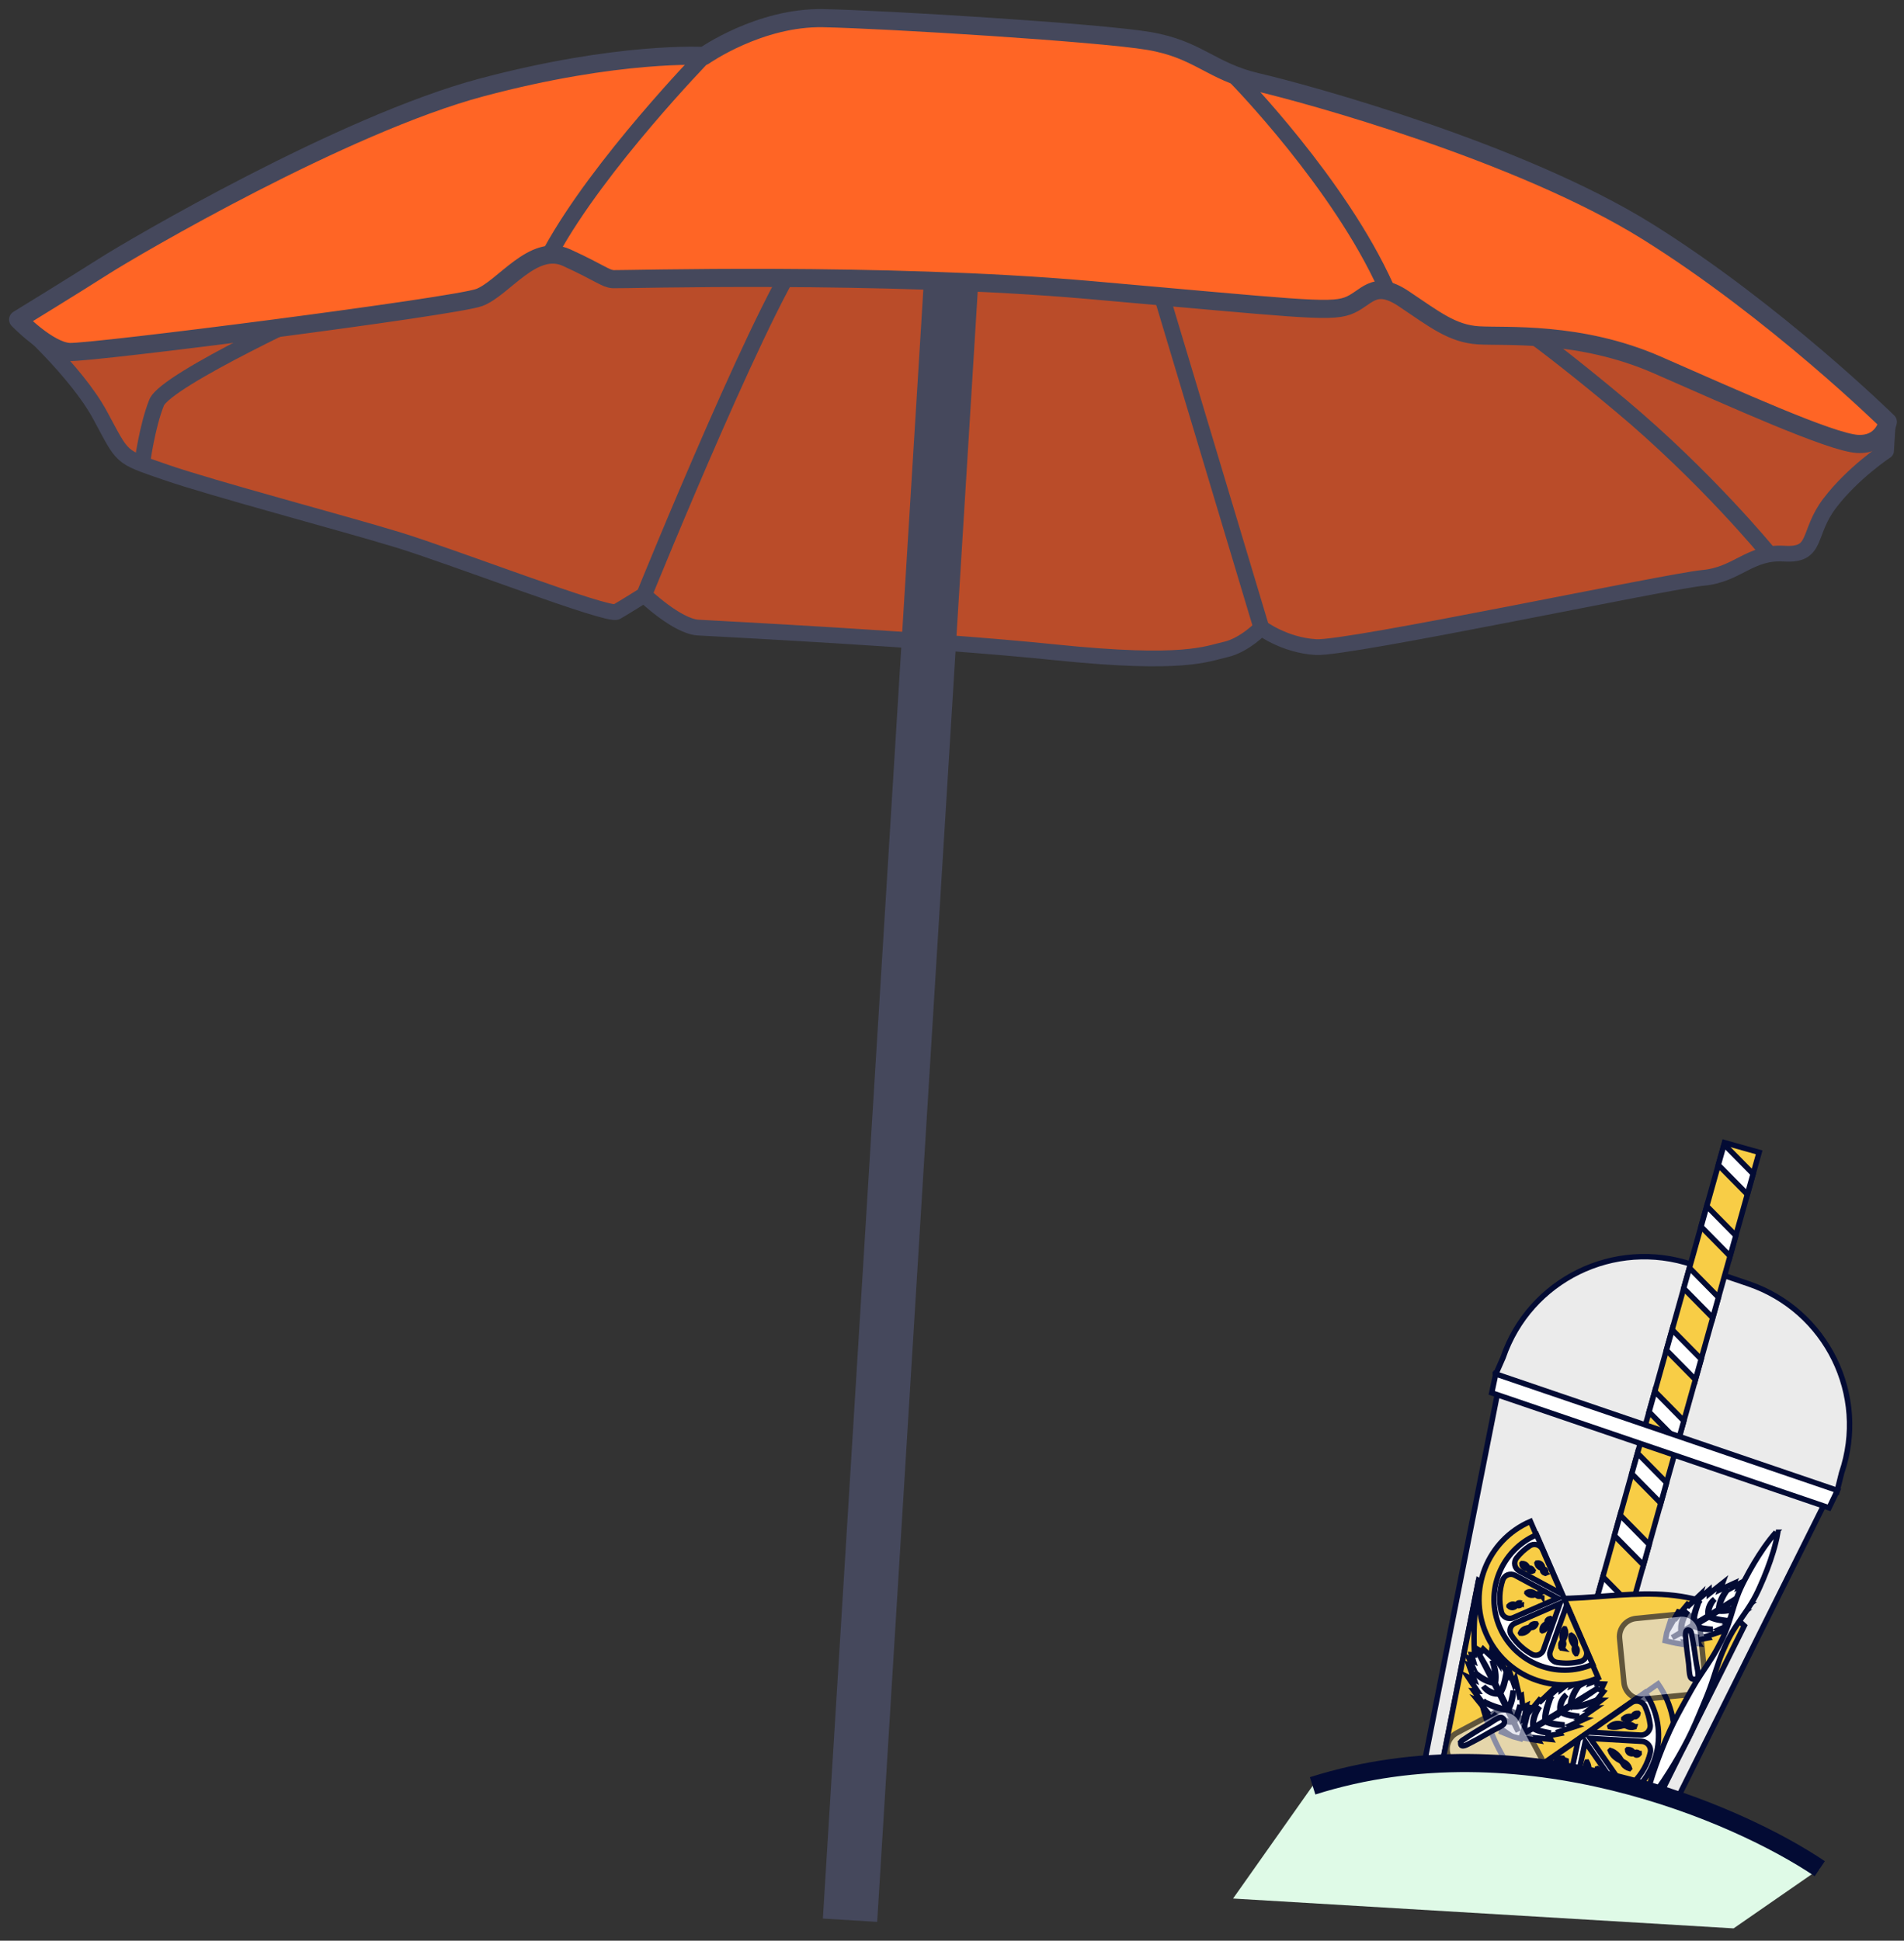
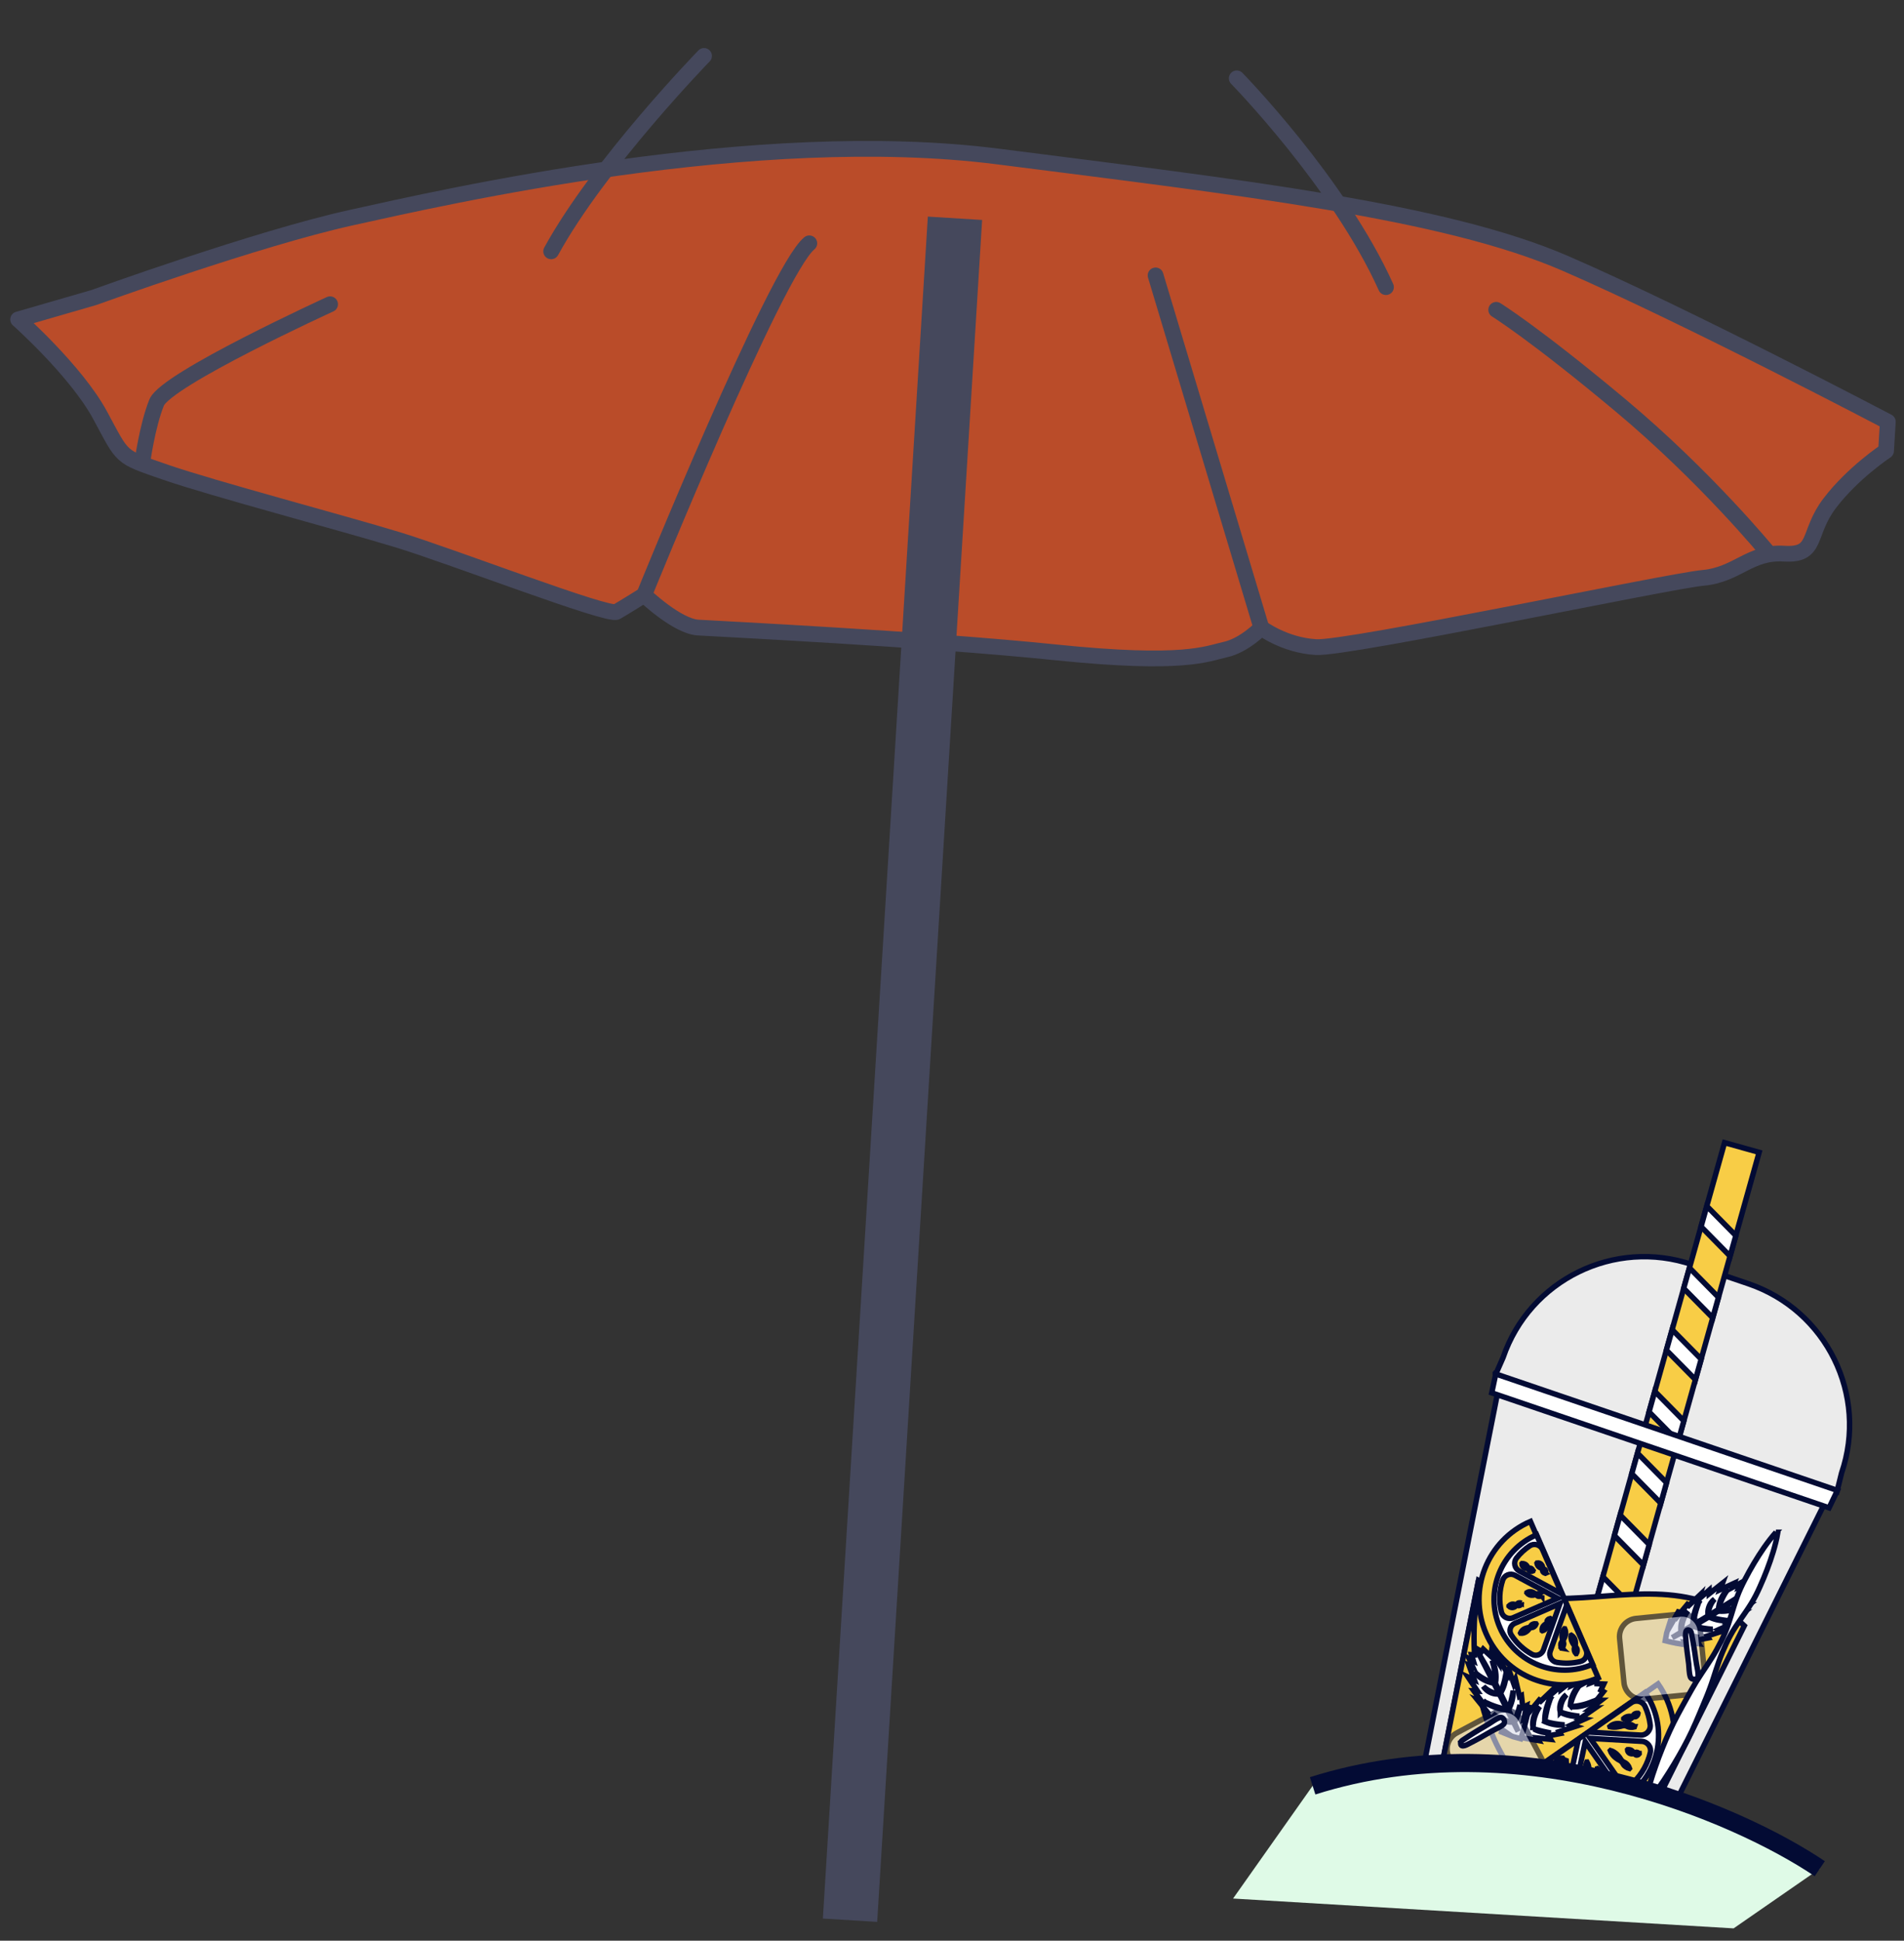
<svg xmlns="http://www.w3.org/2000/svg" width="105" height="107" viewBox="0 0 105 107" fill="none">
  <rect x="0" y="0" width="105" height="107" fill="#333333" stroke="none" />
  <path d="M1 17.613C1 17.613 4.195 20.452 5.512 22.879C6.829 25.306 6.543 25.142 9.128 26.036C11.71 26.929 18.919 28.841 21.939 29.762C24.96 30.683 33.548 34.001 34.002 33.734C34.46 33.469 35.526 32.802 35.526 32.802C35.526 32.802 37.325 34.526 38.492 34.6C39.66 34.673 51.056 35.229 58.191 35.965C65.326 36.7 66.54 36.041 67.579 35.812C68.618 35.583 69.557 34.613 69.557 34.613C69.557 34.613 70.817 35.572 72.57 35.678C74.322 35.787 91.991 32.039 93.906 31.862C95.822 31.688 96.486 30.408 98.385 30.525C100.282 30.642 99.626 29.427 100.902 27.746C102.179 26.066 104.01 24.859 104.01 24.859L104.108 23.252C104.108 23.252 93.036 17.434 86.328 14.524C79.62 11.615 68.414 10.338 55.04 8.63C41.663 6.922 24.568 10.852 19.371 11.999C14.171 13.146 5.177 16.404 5.177 16.404L1 17.613Z" fill="#FF6525" />
  <path opacity="0.27" d="M1 17.613C1 17.613 4.195 20.452 5.512 22.879C6.829 25.306 6.543 25.142 9.128 26.036C11.71 26.929 18.919 28.841 21.939 29.762C24.96 30.683 33.548 34.001 34.002 33.734C34.46 33.469 35.526 32.802 35.526 32.802C35.526 32.802 37.325 34.526 38.492 34.6C39.66 34.673 51.056 35.229 58.191 35.965C65.326 36.7 66.54 36.041 67.579 35.812C68.618 35.583 69.557 34.613 69.557 34.613C69.557 34.613 70.817 35.572 72.57 35.678C74.322 35.787 91.991 32.039 93.906 31.862C95.822 31.688 96.486 30.408 98.385 30.525C100.282 30.642 99.626 29.427 100.902 27.746C102.179 26.066 104.01 24.859 104.01 24.859L104.108 23.252C104.108 23.252 93.036 17.434 86.328 14.524C79.62 11.615 68.414 10.338 55.04 8.63C41.663 6.922 24.568 10.852 19.371 11.999C14.171 13.146 5.177 16.404 5.177 16.404L1 17.613Z" fill="#030B34" />
  <path d="M1 17.613C1 17.613 4.195 20.452 5.512 22.879C6.829 25.306 6.543 25.142 9.128 26.036C11.71 26.929 18.919 28.841 21.939 29.762C24.96 30.683 33.548 34.001 34.002 33.734C34.46 33.469 35.526 32.802 35.526 32.802C35.526 32.802 37.325 34.526 38.492 34.6C39.66 34.673 51.056 35.229 58.191 35.965C65.326 36.7 66.54 36.041 67.579 35.812C68.618 35.583 69.557 34.613 69.557 34.613C69.557 34.613 70.817 35.572 72.57 35.678C74.322 35.787 91.991 32.039 93.906 31.862C95.822 31.688 96.486 30.408 98.385 30.525C100.282 30.642 99.626 29.427 100.902 27.746C102.179 26.066 104.01 24.859 104.01 24.859L104.108 23.252C104.108 23.252 93.036 17.434 86.328 14.524C79.62 11.615 68.414 10.338 55.04 8.63C41.663 6.922 24.568 10.852 19.371 11.999C14.171 13.146 5.177 16.404 5.177 16.404L1 17.613Z" stroke="#45485C" stroke-width="0.869" stroke-linecap="round" stroke-linejoin="round" />
  <path d="M7.844 25.524C7.844 25.524 8.116 23.486 8.636 22.198C9.155 20.909 18.203 16.774 18.203 16.774" stroke="#45485C" stroke-width="0.869" stroke-linecap="round" stroke-linejoin="round" />
  <path d="M35.523 32.802C35.523 32.802 42.781 14.914 44.631 13.416" stroke="#45485C" stroke-width="0.869" stroke-linecap="round" stroke-linejoin="round" />
  <path d="M69.561 34.615L63.727 15.185" stroke="#45485C" stroke-width="0.869" stroke-linecap="round" stroke-linejoin="round" />
  <path d="M97.511 30.479C97.511 30.479 94.104 26.309 89.366 22.348C84.629 18.388 82.512 17.083 82.512 17.083" stroke="#45485C" stroke-width="0.869" stroke-linecap="round" stroke-linejoin="round" />
  <path d="M52.572 13.532L46.969 104.373" stroke="#45485C" stroke-width="3" stroke-linecap="square" stroke-linejoin="round" />
-   <path d="M38.824 3.088C38.824 3.088 34.152 2.8 26.555 4.823C18.957 6.847 7.403 13.614 5.724 14.684C4.045 15.755 1 17.62 1 17.62C1 17.62 2.652 19.337 3.822 19.407C4.989 19.478 25.077 16.907 26.427 16.403C27.776 15.899 29.398 13.36 31.251 14.207C33.104 15.055 33.379 15.365 33.815 15.392C34.253 15.419 48.64 14.989 60.009 15.983C71.378 16.98 73.266 17.242 74.314 16.869C75.362 16.493 75.726 15.343 77.416 16.474C79.106 17.604 80.083 18.399 81.541 18.489C83 18.579 87.125 18.247 91.406 20.127C95.686 22.003 100.962 24.384 102.421 24.474C103.879 24.564 104.108 23.259 104.108 23.259C104.108 23.259 97.89 17.155 90.834 12.758C83.778 8.362 71.96 5.137 69.361 4.537C66.76 3.935 66.104 2.723 63.348 2.257C60.591 1.794 48.914 1.073 45.401 1.002C41.888 0.931 38.824 3.088 38.824 3.088Z" fill="#FF6525" stroke="#45485C" stroke-linecap="round" stroke-linejoin="round" />
  <path d="M38.825 3.084C38.825 3.084 33.037 9.033 30.395 13.857" stroke="#45485C" stroke-width="0.869" stroke-linecap="round" stroke-linejoin="round" />
  <path d="M68.203 4.319C68.203 4.319 73.855 10.097 76.432 15.831" stroke="#45485C" stroke-width="0.869" stroke-linecap="round" stroke-linejoin="round" />
  <path d="M82.461 75.824L82.889 74.852C84.356 70.556 89.032 68.262 93.332 69.728L96.428 70.782C100.727 72.248 103.024 76.919 101.557 81.215L101.302 82.245L82.461 75.823V75.824Z" fill="white" fill-opacity="0.9" stroke="#030B34" stroke-width="0.3" />
  <path d="M77.87 100.62L89.759 104.671L100.605 82.926L82.59 76.786L77.87 100.62Z" fill="white" fill-opacity="0.9" stroke="#030B34" stroke-width="0.3" />
  <path d="M95.104 63L97.012 63.534L87.966 95.79L86.058 95.256L95.104 63Z" fill="#F8CD46" stroke="#030B34" stroke-width="0.3" />
-   <path d="M95.078 63.096L94.76 64.227L96.362 65.852L96.68 64.721L95.078 63.096Z" fill="white" stroke="#030B34" stroke-width="0.3" />
  <path d="M94.125 66.499L93.808 67.63L95.409 69.256L95.727 68.125L94.125 66.499Z" fill="white" stroke="#030B34" stroke-width="0.3" />
  <path d="M93.168 69.901L92.85 71.033L94.452 72.659L94.769 71.527L93.168 69.901Z" fill="white" stroke="#030B34" stroke-width="0.3" />
  <path d="M92.214 73.311L91.897 74.442L93.499 76.067L93.816 74.936L92.214 73.311Z" fill="white" stroke="#030B34" stroke-width="0.3" />
  <path d="M91.257 76.713L90.94 77.844L92.542 79.47L92.859 78.339L91.257 76.713Z" fill="white" stroke="#030B34" stroke-width="0.3" />
  <path d="M90.304 80.122L89.987 81.253L91.589 82.879L91.906 81.748L90.304 80.122Z" fill="white" stroke="#030B34" stroke-width="0.3" />
  <path d="M89.347 83.532L90.949 85.157L90.632 86.289L89.03 84.663L89.347 83.532Z" fill="white" stroke="#030B34" stroke-width="0.3" />
  <path d="M88.395 86.935L88.077 88.066L89.679 89.691L89.996 88.56L88.395 86.935Z" fill="white" stroke="#030B34" stroke-width="0.3" />
  <path d="M87.437 90.337L87.12 91.468L88.722 93.094L89.039 91.963L87.437 90.337Z" fill="white" stroke="#030B34" stroke-width="0.3" />
  <path d="M86.48 93.746L86.163 94.877L86.722 95.445L87.964 95.792L88.082 95.371L86.48 93.746Z" fill="white" stroke="#030B34" stroke-width="0.3" />
  <path d="M82.265 76.794L100.867 83.133L101.328 82.174L82.487 75.752L82.265 76.794Z" fill="white" stroke="#030B34" stroke-width="0.3" />
  <path d="M81.533 87.141L79.133 99.258L89.613 102.83L89.918 102.22L96.195 89.633C95.57 89.036 94.784 88.581 93.963 88.313C92.252 87.755 90.405 87.856 88.611 87.992C86.816 88.128 84.984 88.29 83.24 87.844C82.648 87.692 82.065 87.456 81.533 87.141Z" fill="#F8CD46" stroke="#030B34" stroke-width="0.3" />
  <path d="M81.534 87.141L79.134 99.258L89.614 102.83L89.918 102.22C86.182 101.033 79.98 97.486 81.534 87.141V87.141Z" fill="#F8CD46" stroke="#030B34" stroke-width="0.3" />
  <path d="M92.501 90.608L93.015 90.692L92.927 90.547L93.681 90.626L93.563 90.432L94.213 90.305L94.15 90.201L95.066 89.906L94.83 89.828L95.552 89.508L95.319 89.47L96.118 88.914L95.881 88.929L96.47 88.469L96.221 88.465L96.594 87.995L96.454 87.915L96.613 87.574L96.236 87.557L96.234 87.382L95.905 87.507L96.006 87.267L95.549 87.514L95.632 87.293L94.859 87.649L94.99 87.291L94.256 87.871L94.252 87.674L93.687 88.165L93.756 87.931L93.046 88.605L93.139 88.356L92.603 89.003L92.61 88.77L92.18 89.518L92.156 89.254L91.911 90.038L91.833 90.46C91.833 90.46 92.219 90.561 92.501 90.607V90.608Z" fill="white" stroke="#030B34" stroke-width="0.3" />
  <path d="M96.347 87.758C96.002 87.969 95.66 88.183 95.317 88.396L94.802 88.715L94.545 88.874L94.287 89.032L94.029 89.19L93.77 89.347L93.253 89.661C92.907 89.87 92.561 90.078 92.217 90.289C92.576 90.105 92.931 89.91 93.282 89.71C93.369 89.661 93.457 89.61 93.545 89.559L93.806 89.406L94.066 89.251L94.326 89.094L94.583 88.934L94.84 88.773L95.095 88.609C95.18 88.555 95.264 88.499 95.349 88.444C95.686 88.222 96.02 87.995 96.348 87.758L96.347 87.758Z" fill="white" stroke="#030B34" stroke-width="0.3" />
  <path d="M96.016 88.54C95.915 88.579 95.814 88.616 95.712 88.649C95.686 88.656 95.661 88.664 95.635 88.673L95.558 88.695C95.532 88.701 95.507 88.708 95.481 88.715L95.403 88.734L95.325 88.751L95.246 88.767L95.167 88.78C95.14 88.784 95.114 88.788 95.088 88.793C94.981 88.808 94.875 88.818 94.767 88.827C94.875 88.839 94.984 88.839 95.091 88.831C95.118 88.829 95.146 88.826 95.173 88.823L95.253 88.813L95.334 88.799L95.413 88.782L95.492 88.762C95.519 88.755 95.545 88.748 95.571 88.74L95.649 88.715C95.674 88.706 95.7 88.696 95.725 88.686C95.826 88.646 95.924 88.598 96.016 88.541V88.54Z" fill="white" stroke="#030B34" stroke-width="0.3" />
  <path d="M95.261 89.351C95.17 89.34 95.081 89.328 94.992 89.314C94.97 89.31 94.947 89.307 94.925 89.303L94.859 89.291L94.792 89.278C94.77 89.273 94.748 89.269 94.726 89.264L94.66 89.25L94.595 89.234L94.529 89.217C94.507 89.211 94.486 89.206 94.464 89.2C94.377 89.176 94.29 89.15 94.203 89.124C94.282 89.169 94.366 89.205 94.452 89.236C94.495 89.252 94.539 89.265 94.583 89.278C94.605 89.285 94.627 89.29 94.649 89.296C94.672 89.301 94.694 89.307 94.716 89.312C94.739 89.317 94.761 89.32 94.784 89.325C94.806 89.329 94.829 89.333 94.851 89.336L94.919 89.345C94.942 89.347 94.965 89.349 94.988 89.351C95.079 89.358 95.17 89.359 95.262 89.35L95.261 89.351Z" fill="white" stroke="#030B34" stroke-width="0.3" />
  <path d="M94.449 89.829C94.357 89.821 94.265 89.814 94.175 89.802C94.084 89.791 93.993 89.779 93.903 89.763L93.836 89.751C93.813 89.746 93.791 89.742 93.769 89.737C93.746 89.731 93.724 89.728 93.702 89.722L93.635 89.707C93.546 89.686 93.457 89.663 93.368 89.639L93.327 89.628L93.364 89.648C93.378 89.655 93.392 89.662 93.407 89.67C93.394 89.66 93.382 89.65 93.369 89.64L93.365 89.648C93.448 89.687 93.536 89.719 93.624 89.747C93.669 89.76 93.714 89.772 93.759 89.783C93.804 89.793 93.85 89.803 93.895 89.811C93.987 89.826 94.079 89.837 94.172 89.84C94.264 89.843 94.357 89.841 94.449 89.829Z" fill="white" stroke="#030B34" stroke-width="0.3" />
  <path d="M93.688 90.274L93.452 90.227C93.374 90.211 93.296 90.193 93.219 90.175C93.141 90.157 93.064 90.138 92.987 90.116C92.91 90.096 92.833 90.073 92.755 90.053C92.825 90.093 92.9 90.125 92.975 90.153C93.051 90.181 93.128 90.204 93.207 90.223C93.285 90.242 93.365 90.255 93.445 90.264C93.525 90.273 93.606 90.278 93.687 90.274H93.688Z" fill="white" stroke="#030B34" stroke-width="0.3" />
  <path d="M94.765 88.751C94.79 88.647 94.819 88.544 94.853 88.442C94.863 88.417 94.872 88.392 94.88 88.367L94.909 88.293C94.919 88.268 94.929 88.243 94.939 88.219L94.972 88.146L95.007 88.075L95.043 88.004L95.081 87.934C95.095 87.911 95.109 87.888 95.122 87.865C95.177 87.774 95.238 87.686 95.301 87.599C95.222 87.672 95.152 87.756 95.09 87.844C95.075 87.867 95.06 87.889 95.045 87.912L95.002 87.981L94.963 88.053L94.927 88.126L94.895 88.2C94.885 88.226 94.875 88.251 94.865 88.276L94.839 88.353C94.831 88.379 94.824 88.405 94.816 88.431C94.789 88.536 94.77 88.643 94.764 88.751L94.765 88.751Z" fill="white" stroke="#030B34" stroke-width="0.3" />
  <path d="M94.212 89.127C94.209 89.039 94.212 88.952 94.225 88.866C94.228 88.845 94.232 88.824 94.235 88.802L94.249 88.739C94.255 88.719 94.26 88.698 94.265 88.677L94.285 88.615L94.308 88.555C94.316 88.535 94.325 88.515 94.334 88.496L94.363 88.438C94.373 88.419 94.384 88.4 94.394 88.381C94.438 88.307 94.49 88.236 94.547 88.169C94.475 88.221 94.413 88.287 94.362 88.36C94.349 88.379 94.337 88.397 94.325 88.416L94.292 88.475C94.282 88.495 94.273 88.516 94.264 88.536L94.239 88.599L94.22 88.663C94.214 88.685 94.209 88.707 94.204 88.728L94.193 88.794C94.19 88.817 94.188 88.839 94.186 88.861C94.181 88.951 94.188 89.041 94.212 89.126V89.127Z" fill="white" stroke="#030B34" stroke-width="0.3" />
  <path d="M93.357 89.639C93.373 89.529 93.39 89.42 93.409 89.311C93.43 89.203 93.452 89.095 93.478 88.989C93.485 88.962 93.492 88.936 93.499 88.909L93.52 88.829L93.543 88.75C93.551 88.723 93.559 88.697 93.567 88.671C93.599 88.566 93.635 88.461 93.672 88.357L93.667 88.355L93.652 88.387L93.672 88.358L93.667 88.355C93.613 88.453 93.568 88.555 93.529 88.659C93.519 88.684 93.51 88.711 93.501 88.737L93.475 88.817L93.452 88.897C93.445 88.924 93.438 88.95 93.431 88.977C93.405 89.086 93.385 89.195 93.373 89.306C93.36 89.416 93.354 89.528 93.357 89.639Z" fill="white" stroke="#030B34" stroke-width="0.3" />
  <path d="M92.711 89.921C92.709 89.938 92.707 89.955 92.704 89.972H92.714C92.715 89.868 92.723 89.767 92.739 89.666L92.752 89.59C92.757 89.566 92.763 89.54 92.768 89.516L92.786 89.442C92.794 89.417 92.801 89.393 92.808 89.369C92.838 89.272 92.877 89.177 92.921 89.085C92.965 88.993 93.017 88.905 93.074 88.818C93.002 88.893 92.94 88.978 92.888 89.068C92.835 89.158 92.794 89.254 92.761 89.354C92.754 89.379 92.747 89.405 92.74 89.43L92.722 89.506C92.717 89.531 92.713 89.558 92.708 89.584L92.698 89.662C92.689 89.766 92.69 89.871 92.704 89.973H92.713C92.713 89.956 92.711 89.939 92.71 89.921L92.711 89.921Z" fill="white" stroke="#030B34" stroke-width="0.3" />
  <path d="M84.332 95.88L84.847 95.965L84.76 95.82L85.513 95.899L85.395 95.704L86.045 95.578L85.982 95.474L86.898 95.179L86.662 95.101L87.383 94.78L87.151 94.742L87.95 94.186L87.713 94.201L88.302 93.742L88.053 93.738L88.426 93.268L88.286 93.187L88.445 92.847L88.068 92.829L88.066 92.654L87.737 92.779L87.838 92.539L87.381 92.786L87.464 92.565L86.691 92.921L86.822 92.564L86.088 93.143L86.084 92.946L85.518 93.437L85.587 93.203L84.877 93.878L84.97 93.628L84.435 94.276L84.441 94.042L84.011 94.79L83.987 94.527L83.743 95.311L83.665 95.732C83.665 95.732 84.05 95.834 84.332 95.88L84.332 95.88Z" fill="white" stroke="#030B34" stroke-width="0.3" />
-   <path d="M88.179 93.031C87.834 93.242 87.492 93.456 87.149 93.669L86.635 93.987L86.377 94.146L86.119 94.304L85.861 94.462L85.602 94.62L85.085 94.934C84.739 95.143 84.393 95.351 84.049 95.562C84.408 95.377 84.763 95.183 85.114 94.983C85.201 94.933 85.289 94.883 85.377 94.832L85.638 94.679L85.898 94.523L86.157 94.366L86.415 94.207L86.672 94.045L86.927 93.882C87.012 93.827 87.096 93.772 87.181 93.716C87.518 93.494 87.852 93.267 88.18 93.03L88.179 93.031Z" fill="white" stroke="#030B34" stroke-width="0.3" />
  <path d="M87.844 93.812C87.743 93.852 87.642 93.888 87.54 93.921C87.514 93.929 87.488 93.937 87.463 93.945L87.386 93.967C87.36 93.973 87.335 93.981 87.309 93.988L87.231 94.006L87.153 94.024L87.074 94.039L86.995 94.053C86.968 94.057 86.942 94.061 86.916 94.065C86.81 94.08 86.703 94.091 86.595 94.1C86.703 94.111 86.812 94.111 86.919 94.103C86.947 94.101 86.974 94.099 87.001 94.096L87.082 94.085L87.162 94.071L87.241 94.055L87.321 94.035C87.347 94.027 87.373 94.02 87.399 94.013L87.477 93.987C87.502 93.978 87.528 93.969 87.553 93.958C87.654 93.919 87.752 93.871 87.844 93.814V93.812Z" fill="white" stroke="#030B34" stroke-width="0.3" />
  <path d="M87.094 94.623C87.003 94.612 86.914 94.6 86.824 94.586C86.802 94.583 86.78 94.579 86.757 94.575L86.691 94.563L86.625 94.55C86.603 94.546 86.581 94.541 86.559 94.537L86.493 94.522L86.427 94.506L86.362 94.49C86.34 94.484 86.318 94.478 86.296 94.472C86.209 94.448 86.123 94.422 86.035 94.397C86.115 94.441 86.199 94.478 86.285 94.508C86.328 94.524 86.371 94.538 86.415 94.551C86.437 94.557 86.46 94.563 86.482 94.568C86.504 94.574 86.526 94.579 86.549 94.584C86.571 94.589 86.594 94.593 86.616 94.598C86.638 94.602 86.661 94.606 86.684 94.609L86.752 94.617C86.775 94.62 86.797 94.621 86.82 94.624C86.912 94.63 87.003 94.631 87.094 94.623V94.623Z" fill="white" stroke="#030B34" stroke-width="0.3" />
  <path d="M86.281 95.101C86.189 95.094 86.097 95.086 86.007 95.075C85.916 95.064 85.826 95.051 85.735 95.035L85.668 95.023C85.645 95.018 85.623 95.014 85.601 95.009C85.579 95.004 85.556 95 85.534 94.995L85.467 94.98C85.378 94.959 85.289 94.935 85.2 94.912L85.159 94.9L85.195 94.92C85.21 94.927 85.224 94.935 85.239 94.942C85.226 94.932 85.214 94.922 85.201 94.912L85.197 94.921C85.281 94.959 85.368 94.992 85.456 95.019C85.501 95.032 85.546 95.045 85.591 95.055C85.636 95.065 85.682 95.076 85.727 95.083C85.819 95.098 85.911 95.109 86.004 95.112C86.096 95.116 86.189 95.113 86.281 95.101Z" fill="white" stroke="#030B34" stroke-width="0.3" />
  <path d="M85.519 95.546L85.284 95.499C85.206 95.483 85.128 95.466 85.05 95.448C84.973 95.429 84.896 95.41 84.819 95.389C84.742 95.368 84.665 95.346 84.587 95.325C84.657 95.365 84.732 95.397 84.807 95.425C84.883 95.454 84.96 95.477 85.039 95.496C85.117 95.514 85.197 95.528 85.277 95.537C85.358 95.546 85.438 95.55 85.519 95.546H85.519Z" fill="white" stroke="#030B34" stroke-width="0.3" />
  <path d="M86.597 94.024C86.622 93.919 86.651 93.816 86.686 93.715C86.695 93.69 86.704 93.665 86.712 93.639L86.741 93.565C86.751 93.541 86.761 93.516 86.771 93.491L86.804 93.419L86.838 93.347L86.875 93.276L86.913 93.206C86.927 93.184 86.941 93.161 86.954 93.138C87.009 93.046 87.07 92.958 87.133 92.871C87.054 92.945 86.984 93.028 86.922 93.117C86.906 93.139 86.892 93.162 86.877 93.184L86.834 93.254L86.796 93.325L86.759 93.398L86.727 93.473C86.717 93.498 86.707 93.523 86.697 93.549L86.671 93.626C86.663 93.652 86.656 93.678 86.648 93.704C86.621 93.808 86.602 93.915 86.596 94.023L86.597 94.024Z" fill="white" stroke="#030B34" stroke-width="0.3" />
  <path d="M86.044 94.4C86.041 94.311 86.044 94.224 86.056 94.139C86.06 94.117 86.064 94.096 86.067 94.075L86.081 94.012C86.087 93.991 86.092 93.97 86.097 93.949L86.118 93.888L86.14 93.827C86.148 93.808 86.157 93.788 86.166 93.768L86.195 93.71C86.205 93.692 86.216 93.673 86.226 93.654C86.27 93.579 86.322 93.509 86.379 93.441C86.307 93.493 86.245 93.56 86.194 93.632C86.181 93.651 86.169 93.67 86.157 93.689L86.124 93.748C86.114 93.768 86.105 93.788 86.096 93.809L86.071 93.871L86.052 93.935C86.046 93.957 86.041 93.979 86.036 94.001L86.025 94.067C86.022 94.089 86.021 94.112 86.019 94.134C86.013 94.223 86.021 94.313 86.045 94.399L86.044 94.4Z" fill="white" stroke="#030B34" stroke-width="0.3" />
  <path d="M85.189 94.911C85.205 94.801 85.222 94.692 85.242 94.584C85.262 94.475 85.284 94.368 85.311 94.261C85.317 94.234 85.324 94.208 85.331 94.181L85.353 94.101L85.375 94.022C85.383 93.996 85.391 93.97 85.399 93.943C85.431 93.838 85.467 93.734 85.504 93.63L85.499 93.627L85.484 93.659L85.504 93.63L85.499 93.627C85.445 93.725 85.4 93.827 85.361 93.931C85.352 93.957 85.342 93.984 85.333 94.01L85.307 94.089L85.284 94.169C85.277 94.196 85.27 94.223 85.263 94.25C85.237 94.358 85.217 94.468 85.205 94.578C85.192 94.689 85.186 94.8 85.189 94.911Z" fill="white" stroke="#030B34" stroke-width="0.3" />
  <path d="M84.543 95.194C84.541 95.21 84.539 95.227 84.537 95.244H84.546C84.547 95.141 84.555 95.039 84.571 94.938L84.584 94.863C84.589 94.838 84.595 94.813 84.6 94.788L84.618 94.714C84.626 94.69 84.633 94.665 84.64 94.641C84.67 94.544 84.709 94.45 84.753 94.358C84.797 94.266 84.849 94.177 84.906 94.091C84.834 94.165 84.772 94.25 84.72 94.34C84.667 94.43 84.626 94.527 84.593 94.627C84.586 94.652 84.579 94.677 84.572 94.702L84.554 94.778C84.549 94.804 84.544 94.83 84.54 94.856L84.53 94.934C84.521 95.038 84.522 95.143 84.536 95.246H84.545C84.544 95.228 84.543 95.211 84.542 95.194L84.543 95.194Z" fill="white" stroke="#030B34" stroke-width="0.3" />
  <path d="M84.065 95.212L84.191 94.706L84.04 94.781L84.181 94.038L83.977 94.139L83.904 93.482L83.795 93.536L83.575 92.6L83.479 92.829L83.218 92.084L83.16 92.312L82.671 91.471L82.666 91.708L82.256 91.084L82.231 91.331L81.793 90.922L81.701 91.055L81.375 90.868L81.326 91.243L81.151 91.231L81.249 91.568L81.018 91.448L81.227 91.923L81.013 91.822L81.305 92.621L80.959 92.462L81.478 93.24L81.28 93.228L81.724 93.831L81.497 93.744L82.112 94.506L81.871 94.393L82.473 94.978L82.24 94.953L82.952 95.443L82.687 95.445L83.449 95.752L83.863 95.865C83.863 95.865 83.996 95.489 84.065 95.212V95.212Z" fill="white" stroke="#030B34" stroke-width="0.3" />
  <path d="M81.534 91.147C81.717 91.507 81.902 91.865 82.087 92.224L82.362 92.763L82.5 93.032L82.636 93.302L82.773 93.573L82.909 93.843L83.181 94.384C83.361 94.745 83.54 95.106 83.723 95.467C83.568 95.094 83.403 94.725 83.232 94.359C83.19 94.268 83.147 94.176 83.103 94.085L82.972 93.812L82.838 93.541L82.703 93.269L82.565 93L82.425 92.731L82.283 92.464C82.235 92.375 82.186 92.286 82.138 92.198C81.944 91.844 81.745 91.493 81.535 91.147L81.534 91.147Z" fill="white" stroke="#030B34" stroke-width="0.3" />
  <path d="M82.286 91.545C82.317 91.648 82.345 91.752 82.37 91.856C82.375 91.882 82.381 91.908 82.387 91.934L82.403 92.013C82.407 92.04 82.412 92.066 82.417 92.091L82.429 92.171L82.44 92.25L82.448 92.329L82.456 92.409C82.457 92.435 82.46 92.462 82.462 92.489C82.468 92.596 82.47 92.703 82.47 92.811C82.49 92.705 82.499 92.596 82.5 92.488C82.5 92.461 82.5 92.434 82.499 92.407L82.495 92.326L82.487 92.244L82.477 92.164L82.464 92.084C82.459 92.057 82.454 92.03 82.448 92.004L82.429 91.925C82.422 91.899 82.415 91.872 82.406 91.846C82.375 91.742 82.335 91.641 82.286 91.545Z" fill="white" stroke="#030B34" stroke-width="0.3" />
  <path d="M83.038 92.353C83.02 92.443 83.001 92.531 82.98 92.619C82.974 92.641 82.969 92.662 82.963 92.685L82.946 92.75L82.928 92.815C82.922 92.836 82.915 92.858 82.908 92.879L82.889 92.944L82.867 93.008L82.846 93.071C82.838 93.093 82.83 93.114 82.823 93.135C82.792 93.22 82.758 93.304 82.726 93.389C82.777 93.313 82.821 93.233 82.858 93.15C82.877 93.109 82.894 93.066 82.912 93.024C82.919 93.002 82.927 92.981 82.934 92.959C82.942 92.937 82.949 92.915 82.956 92.894C82.962 92.872 82.968 92.85 82.974 92.828C82.98 92.806 82.986 92.784 82.991 92.762L83.005 92.695C83.01 92.672 83.013 92.65 83.018 92.627C83.032 92.537 83.04 92.446 83.039 92.355L83.038 92.353Z" fill="white" stroke="#030B34" stroke-width="0.3" />
  <path d="M83.448 93.216C83.433 93.308 83.418 93.398 83.4 93.487C83.381 93.577 83.361 93.666 83.338 93.754L83.32 93.82C83.313 93.842 83.308 93.864 83.3 93.886C83.294 93.908 83.288 93.93 83.281 93.952L83.26 94.017C83.233 94.104 83.202 94.191 83.171 94.278L83.157 94.317L83.179 94.282C83.187 94.269 83.196 94.255 83.204 94.241C83.193 94.253 83.182 94.265 83.171 94.276L83.179 94.281C83.225 94.201 83.264 94.117 83.298 94.031C83.315 93.987 83.331 93.944 83.346 93.9C83.359 93.856 83.373 93.811 83.385 93.766C83.407 93.676 83.425 93.585 83.436 93.493C83.447 93.401 83.452 93.308 83.448 93.216L83.448 93.216Z" fill="white" stroke="#030B34" stroke-width="0.3" />
  <path d="M83.824 94.006L83.758 94.237C83.736 94.314 83.712 94.389 83.687 94.465C83.662 94.54 83.637 94.615 83.61 94.69C83.582 94.765 83.554 94.84 83.527 94.916C83.572 94.849 83.611 94.778 83.645 94.705C83.679 94.632 83.709 94.557 83.734 94.48C83.759 94.403 83.779 94.325 83.795 94.246C83.81 94.167 83.822 94.087 83.824 94.006V94.006Z" fill="white" stroke="#030B34" stroke-width="0.3" />
  <path d="M82.398 92.803C82.296 92.769 82.195 92.732 82.098 92.689C82.073 92.678 82.049 92.667 82.025 92.657L81.953 92.622C81.93 92.61 81.906 92.598 81.882 92.586L81.813 92.547L81.743 92.507L81.676 92.465L81.61 92.421C81.588 92.405 81.566 92.39 81.544 92.375C81.458 92.312 81.375 92.245 81.293 92.175C81.36 92.259 81.438 92.336 81.521 92.405C81.542 92.422 81.563 92.439 81.585 92.456L81.651 92.503L81.719 92.548L81.788 92.59L81.86 92.628C81.884 92.64 81.909 92.652 81.933 92.663L82.008 92.696C82.034 92.706 82.058 92.716 82.084 92.725C82.186 92.761 82.292 92.788 82.398 92.802V92.803Z" fill="white" stroke="#030B34" stroke-width="0.3" />
  <path d="M82.731 93.39C82.642 93.386 82.555 93.376 82.471 93.356C82.45 93.351 82.429 93.345 82.408 93.341L82.346 93.321C82.326 93.314 82.306 93.307 82.285 93.3L82.226 93.275L82.167 93.247C82.148 93.237 82.13 93.226 82.111 93.216L82.055 93.183C82.037 93.171 82.019 93.159 82.001 93.147C81.93 93.097 81.864 93.041 81.802 92.978C81.848 93.053 81.908 93.12 81.977 93.178C81.995 93.191 82.012 93.205 82.03 93.219L82.086 93.257C82.105 93.268 82.126 93.279 82.145 93.29L82.205 93.32L82.268 93.345C82.289 93.352 82.31 93.359 82.332 93.366L82.397 93.382C82.419 93.387 82.442 93.39 82.464 93.394C82.552 93.407 82.643 93.406 82.73 93.39H82.731Z" fill="white" stroke="#030B34" stroke-width="0.3" />
  <path d="M83.164 94.278C83.056 94.253 82.948 94.227 82.842 94.198C82.736 94.17 82.63 94.138 82.526 94.103C82.5 94.094 82.474 94.086 82.448 94.077L82.371 94.049L82.293 94.02C82.267 94.01 82.242 93.999 82.216 93.99C82.113 93.949 82.013 93.905 81.912 93.859L81.908 93.865L81.939 93.882L81.912 93.86L81.908 93.865C82.001 93.926 82.099 93.98 82.2 94.027C82.225 94.039 82.251 94.05 82.276 94.061L82.353 94.094L82.431 94.124C82.458 94.133 82.484 94.142 82.51 94.151C82.616 94.186 82.724 94.215 82.833 94.236C82.943 94.258 83.052 94.273 83.164 94.279V94.278Z" fill="white" stroke="#030B34" stroke-width="0.3" />
  <path d="M83.394 94.942C83.411 94.945 83.427 94.949 83.444 94.952V94.943C83.342 94.933 83.241 94.916 83.141 94.892L83.068 94.873C83.043 94.866 83.019 94.858 82.994 94.851L82.922 94.827C82.898 94.818 82.875 94.808 82.851 94.799C82.756 94.761 82.665 94.715 82.577 94.664C82.489 94.612 82.405 94.553 82.323 94.489C82.392 94.567 82.471 94.636 82.557 94.695C82.643 94.755 82.736 94.804 82.833 94.844C82.857 94.854 82.882 94.863 82.906 94.872L82.981 94.896C83.006 94.903 83.031 94.909 83.057 94.916L83.134 94.932C83.237 94.95 83.342 94.958 83.445 94.952V94.943C83.429 94.942 83.411 94.942 83.394 94.942H83.394Z" fill="white" stroke="#030B34" stroke-width="0.3" />
  <path d="M81.951 90.063C80.919 87.681 82.015 84.915 84.399 83.884L88.137 92.508C85.753 93.539 82.983 92.444 81.951 90.062V90.063Z" fill="#F8CD46" stroke="#030B34" stroke-width="0.3" />
  <path d="M82.713 89.734C81.859 87.763 82.766 85.473 84.739 84.62L87.832 91.759C85.859 92.612 83.567 91.706 82.713 89.735V89.734Z" fill="white" stroke="#030B34" stroke-width="0.3" />
  <path d="M84.485 91.209C84.032 90.96 83.636 90.6 83.344 90.147C83.195 89.917 83.287 89.608 83.538 89.499L86.027 88.415L85.115 90.969C85.023 91.226 84.724 91.341 84.485 91.209Z" fill="#F8CD46" stroke="#030B34" stroke-width="0.3" />
  <path d="M82.796 88.867C82.654 88.277 82.687 87.675 82.869 87.122C82.962 86.841 83.287 86.713 83.547 86.853L85.902 88.123L83.448 89.191C83.177 89.309 82.865 89.154 82.796 88.866V88.867Z" fill="#F8CD46" stroke="#030B34" stroke-width="0.3" />
  <path d="M87.155 91.607C86.719 91.714 86.276 91.726 85.851 91.652C85.566 91.603 85.394 91.31 85.491 91.038L86.394 88.508L87.469 90.97C87.584 91.234 87.435 91.539 87.156 91.607H87.155Z" fill="#F8CD46" stroke="#030B34" stroke-width="0.3" />
  <path d="M86.133 87.885L83.784 86.618C83.52 86.477 83.447 86.131 83.633 85.898C83.835 85.644 84.077 85.418 84.356 85.233C84.606 85.066 84.946 85.165 85.066 85.44L86.133 87.885Z" fill="#F8CD46" stroke="#030B34" stroke-width="0.3" />
  <path d="M86.929 91.17C86.959 91.123 86.97 91.077 86.975 91.031C86.978 90.985 86.979 90.94 86.96 90.897C86.94 90.855 86.904 90.817 86.889 90.775C86.874 90.733 86.872 90.689 86.877 90.642C86.879 90.618 86.881 90.594 86.881 90.571C86.881 90.548 86.877 90.525 86.873 90.503C86.866 90.459 86.858 90.413 86.84 90.371C86.821 90.33 86.797 90.291 86.768 90.255C86.737 90.219 86.703 90.185 86.658 90.158L86.642 90.166C86.637 90.192 86.635 90.217 86.636 90.24C86.635 90.264 86.636 90.287 86.639 90.309C86.64 90.331 86.643 90.353 86.648 90.374C86.651 90.395 86.656 90.417 86.662 90.437C86.668 90.457 86.675 90.477 86.685 90.496C86.693 90.516 86.703 90.534 86.713 90.554C86.723 90.573 86.732 90.593 86.744 90.611C86.755 90.63 86.769 90.648 86.783 90.667C86.796 90.686 86.809 90.705 86.817 90.725C86.825 90.745 86.832 90.766 86.833 90.788C86.835 90.81 86.832 90.833 86.826 90.855C86.821 90.878 86.814 90.901 86.813 90.923C86.811 90.946 86.813 90.966 86.819 90.987C86.823 91.008 86.829 91.028 86.837 91.049C86.845 91.07 86.854 91.09 86.866 91.111C86.878 91.131 86.891 91.151 86.911 91.172L86.928 91.17L86.929 91.17Z" fill="white" stroke="#030B34" stroke-width="0.3" />
  <path d="M86.13 90.87C86.171 90.83 86.193 90.788 86.21 90.745C86.218 90.724 86.225 90.702 86.23 90.68C86.235 90.658 86.238 90.635 86.235 90.613C86.231 90.567 86.209 90.518 86.211 90.473C86.212 90.427 86.227 90.384 86.251 90.342C86.262 90.321 86.275 90.3 86.284 90.279C86.294 90.258 86.3 90.236 86.306 90.214C86.32 90.171 86.334 90.127 86.338 90.083C86.342 90.037 86.34 89.992 86.334 89.945C86.331 89.922 86.327 89.898 86.32 89.875C86.313 89.851 86.306 89.827 86.294 89.802L86.276 89.8C86.258 89.82 86.243 89.84 86.23 89.861C86.216 89.882 86.206 89.903 86.195 89.924C86.176 89.966 86.16 90.01 86.151 90.054C86.141 90.098 86.141 90.144 86.141 90.189C86.141 90.212 86.141 90.235 86.143 90.258C86.146 90.281 86.151 90.304 86.156 90.328C86.166 90.375 86.168 90.421 86.155 90.464C86.143 90.508 86.108 90.548 86.09 90.591C86.08 90.612 86.076 90.635 86.074 90.657C86.073 90.679 86.072 90.702 86.074 90.725C86.078 90.771 86.087 90.818 86.113 90.868L86.131 90.871L86.13 90.87Z" fill="white" stroke="#030B34" stroke-width="0.3" />
  <path d="M85.483 89.236C85.437 89.245 85.405 89.264 85.378 89.287C85.365 89.298 85.353 89.31 85.343 89.323C85.332 89.336 85.323 89.35 85.319 89.367C85.311 89.401 85.316 89.445 85.302 89.476C85.289 89.507 85.263 89.529 85.231 89.548C85.215 89.557 85.198 89.566 85.184 89.577C85.17 89.588 85.158 89.6 85.147 89.612C85.123 89.636 85.099 89.66 85.083 89.689C85.067 89.718 85.056 89.751 85.049 89.785C85.045 89.803 85.043 89.821 85.042 89.841C85.041 89.86 85.041 89.88 85.045 89.902L85.06 89.912C85.082 89.906 85.1 89.898 85.118 89.89C85.135 89.882 85.151 89.872 85.166 89.862C85.195 89.841 85.221 89.818 85.241 89.792C85.262 89.766 85.274 89.735 85.287 89.703C85.293 89.687 85.3 89.672 85.304 89.655C85.308 89.638 85.31 89.619 85.312 89.601C85.317 89.564 85.327 89.531 85.351 89.506C85.374 89.481 85.415 89.47 85.443 89.448C85.457 89.437 85.467 89.424 85.475 89.409C85.483 89.394 85.489 89.379 85.494 89.362C85.504 89.329 85.508 89.292 85.498 89.246L85.483 89.236Z" fill="white" stroke="#030B34" stroke-width="0.3" />
  <path d="M84.702 89.525C84.649 89.517 84.606 89.525 84.565 89.536C84.545 89.543 84.525 89.55 84.506 89.56C84.488 89.569 84.47 89.58 84.456 89.596C84.426 89.627 84.406 89.673 84.373 89.698C84.341 89.724 84.301 89.738 84.256 89.744C84.234 89.748 84.212 89.751 84.192 89.757C84.171 89.762 84.151 89.77 84.132 89.778C84.093 89.793 84.054 89.808 84.02 89.832C83.986 89.856 83.955 89.884 83.926 89.917C83.912 89.933 83.898 89.95 83.886 89.97C83.873 89.989 83.862 90.009 83.852 90.033L83.861 90.048C83.886 90.051 83.91 90.05 83.932 90.048C83.955 90.047 83.977 90.043 83.998 90.038C84.04 90.028 84.08 90.014 84.117 89.995C84.154 89.977 84.186 89.949 84.218 89.923C84.234 89.909 84.25 89.896 84.265 89.88C84.28 89.864 84.293 89.846 84.306 89.829C84.333 89.793 84.364 89.764 84.402 89.748C84.441 89.732 84.49 89.735 84.532 89.724C84.553 89.718 84.571 89.708 84.588 89.696C84.605 89.684 84.621 89.671 84.635 89.656C84.665 89.626 84.693 89.591 84.711 89.541L84.702 89.525V89.525Z" fill="white" stroke="#030B34" stroke-width="0.3" />
  <path d="M85.027 87.96C84.999 87.921 84.968 87.898 84.936 87.881C84.919 87.873 84.903 87.866 84.886 87.862C84.869 87.857 84.852 87.854 84.834 87.857C84.798 87.862 84.758 87.883 84.723 87.882C84.688 87.882 84.655 87.866 84.624 87.843C84.609 87.831 84.593 87.82 84.577 87.811C84.561 87.801 84.544 87.795 84.528 87.789C84.495 87.776 84.462 87.762 84.428 87.759C84.393 87.755 84.357 87.757 84.32 87.763C84.302 87.767 84.284 87.771 84.265 87.778C84.246 87.784 84.226 87.792 84.207 87.804L84.204 87.821C84.218 87.84 84.233 87.854 84.248 87.867C84.263 87.88 84.279 87.891 84.295 87.901C84.327 87.921 84.359 87.935 84.393 87.944C84.426 87.954 84.462 87.953 84.497 87.953C84.515 87.953 84.533 87.953 84.551 87.95C84.569 87.948 84.588 87.942 84.607 87.938C84.644 87.927 84.68 87.925 84.713 87.938C84.746 87.949 84.775 87.984 84.807 88.002C84.823 88.011 84.84 88.015 84.857 88.016C84.875 88.018 84.892 88.018 84.91 88.016C84.947 88.013 84.984 88.003 85.024 87.977L85.027 87.959L85.027 87.96Z" fill="white" stroke="#030B34" stroke-width="0.3" />
  <path d="M83.894 88.387C83.873 88.377 83.855 88.374 83.838 88.37C83.821 88.367 83.806 88.367 83.791 88.368C83.776 88.368 83.762 88.37 83.748 88.374C83.734 88.377 83.722 88.382 83.711 88.393C83.7 88.403 83.69 88.417 83.679 88.43C83.669 88.444 83.657 88.455 83.644 88.462C83.632 88.469 83.617 88.472 83.602 88.472C83.587 88.472 83.572 88.469 83.556 88.464C83.54 88.46 83.525 88.454 83.51 88.451C83.495 88.447 83.481 88.447 83.467 88.446C83.438 88.444 83.41 88.44 83.383 88.446C83.37 88.449 83.356 88.453 83.343 88.458C83.33 88.463 83.316 88.47 83.303 88.477C83.289 88.484 83.275 88.492 83.261 88.503C83.247 88.513 83.233 88.524 83.218 88.54V88.557C83.247 88.587 83.278 88.604 83.31 88.617C83.341 88.628 83.373 88.635 83.404 88.634C83.436 88.633 83.466 88.622 83.495 88.611C83.51 88.605 83.524 88.599 83.538 88.59C83.552 88.581 83.566 88.569 83.578 88.558C83.604 88.535 83.63 88.518 83.661 88.516C83.69 88.513 83.728 88.531 83.761 88.532C83.794 88.532 83.82 88.514 83.846 88.494C83.869 88.472 83.891 88.445 83.902 88.402L83.894 88.386L83.894 88.387Z" fill="white" stroke="#030B34" stroke-width="0.3" />
  <path d="M85.229 86.736C85.248 86.695 85.249 86.659 85.243 86.626C85.236 86.594 85.227 86.561 85.2 86.539C85.174 86.518 85.132 86.507 85.11 86.485C85.087 86.463 85.076 86.434 85.069 86.398C85.065 86.381 85.062 86.363 85.056 86.347C85.049 86.331 85.041 86.318 85.032 86.303C85.015 86.275 84.997 86.247 84.971 86.227C84.945 86.207 84.914 86.192 84.881 86.182C84.847 86.173 84.811 86.168 84.769 86.175L84.759 86.19C84.763 86.212 84.768 86.23 84.774 86.246C84.78 86.263 84.787 86.278 84.794 86.292C84.801 86.306 84.808 86.32 84.817 86.332C84.825 86.345 84.833 86.356 84.843 86.366C84.852 86.377 84.863 86.386 84.875 86.394C84.886 86.403 84.899 86.411 84.911 86.418C84.934 86.436 84.962 86.449 84.995 86.46C85.01 86.467 85.025 86.474 85.037 86.484C85.048 86.494 85.058 86.505 85.064 86.519C85.07 86.533 85.072 86.549 85.072 86.567C85.072 86.585 85.071 86.602 85.074 86.617C85.076 86.632 85.083 86.645 85.092 86.657C85.1 86.668 85.11 86.68 85.121 86.69C85.132 86.7 85.144 86.71 85.16 86.719C85.175 86.728 85.191 86.737 85.214 86.744L85.23 86.737L85.229 86.736Z" fill="white" stroke="#030B34" stroke-width="0.3" />
  <path d="M84.538 86.6C84.532 86.578 84.523 86.562 84.513 86.547C84.504 86.532 84.493 86.52 84.482 86.509C84.471 86.498 84.46 86.488 84.448 86.481C84.436 86.472 84.422 86.466 84.407 86.465C84.376 86.462 84.336 86.472 84.308 86.462C84.279 86.451 84.258 86.427 84.243 86.397C84.235 86.382 84.228 86.367 84.219 86.354C84.21 86.34 84.2 86.329 84.191 86.318C84.171 86.295 84.153 86.273 84.129 86.257C84.117 86.249 84.103 86.242 84.09 86.237C84.076 86.23 84.061 86.225 84.046 86.221C84.031 86.216 84.015 86.212 83.997 86.209C83.979 86.206 83.961 86.205 83.939 86.205L83.927 86.218C83.928 86.26 83.939 86.294 83.954 86.326C83.969 86.356 83.987 86.383 84.01 86.405C84.033 86.427 84.063 86.441 84.092 86.454C84.107 86.46 84.121 86.467 84.138 86.471C84.154 86.475 84.171 86.476 84.189 86.478C84.224 86.481 84.255 86.49 84.278 86.511C84.302 86.531 84.314 86.571 84.337 86.596C84.359 86.621 84.391 86.629 84.423 86.635C84.456 86.638 84.491 86.637 84.532 86.618L84.539 86.601L84.538 86.6Z" fill="white" stroke="#030B34" stroke-width="0.3" />
  <path d="M90.196 99.81C92.466 98.227 93.022 95.106 91.437 92.839L83.218 98.57C84.802 100.837 87.926 101.393 90.196 99.81Z" fill="#F8CD46" stroke="#030B34" stroke-width="0.3" />
  <path d="M89.69 99.086C91.569 97.776 92.029 95.193 90.718 93.316L83.914 98.06C85.225 99.937 87.811 100.396 89.69 99.087L89.69 99.086Z" fill="white" stroke="#030B34" stroke-width="0.3" />
  <path d="M87.255 99.432C87.806 99.459 88.366 99.354 88.885 99.106C89.149 98.98 89.239 98.649 89.072 98.409L87.421 96.035L86.818 98.861C86.757 99.145 86.965 99.417 87.255 99.432H87.255Z" fill="#F8CD46" stroke="#030B34" stroke-width="0.3" />
  <path d="M90.099 98.255C90.558 97.8 90.866 97.234 91.01 96.632C91.082 96.325 90.86 96.027 90.545 96.009L87.698 95.844L89.325 98.184C89.505 98.443 89.876 98.477 90.099 98.255Z" fill="#F8CD46" stroke="#030B34" stroke-width="0.3" />
  <path d="M84.613 98.301C84.947 98.642 85.343 98.9 85.77 99.071C86.056 99.186 86.377 99.016 86.441 98.715L87.039 95.916L84.686 97.549C84.434 97.723 84.398 98.083 84.613 98.301Z" fill="#F8CD46" stroke="#030B34" stroke-width="0.3" />
  <path d="M87.624 95.5L90.464 95.664C90.782 95.683 91.041 95.411 91.004 95.094C90.963 94.752 90.87 94.412 90.721 94.087C90.588 93.797 90.224 93.696 89.961 93.879L87.624 95.5H87.624Z" fill="#F8CD46" stroke="#030B34" stroke-width="0.3" />
  <path d="M90.32 94.458C90.295 94.456 90.275 94.458 90.255 94.461C90.236 94.463 90.218 94.468 90.202 94.473C90.185 94.479 90.169 94.485 90.155 94.493C90.14 94.5 90.126 94.509 90.115 94.523C90.104 94.536 90.094 94.553 90.083 94.569C90.073 94.585 90.061 94.6 90.046 94.611C90.032 94.621 90.016 94.627 89.999 94.631C89.981 94.634 89.962 94.633 89.944 94.632C89.906 94.628 89.87 94.626 89.837 94.63C89.82 94.631 89.803 94.632 89.787 94.634C89.771 94.635 89.754 94.638 89.739 94.643C89.723 94.646 89.707 94.652 89.691 94.659C89.675 94.665 89.66 94.672 89.644 94.681C89.628 94.689 89.612 94.698 89.596 94.71C89.579 94.72 89.562 94.732 89.545 94.748V94.766C89.582 94.795 89.62 94.81 89.659 94.82C89.697 94.829 89.736 94.832 89.774 94.828C89.793 94.826 89.812 94.821 89.83 94.814C89.848 94.808 89.866 94.8 89.883 94.792C89.9 94.783 89.917 94.775 89.933 94.763C89.949 94.752 89.963 94.737 89.978 94.724C89.993 94.709 90.006 94.696 90.022 94.686C90.038 94.675 90.054 94.667 90.071 94.663C90.089 94.657 90.108 94.656 90.129 94.656C90.149 94.655 90.171 94.656 90.19 94.651C90.228 94.642 90.257 94.615 90.282 94.586C90.306 94.556 90.326 94.52 90.332 94.472L90.32 94.458V94.458Z" fill="white" stroke="#030B34" stroke-width="0.3" />
  <path d="M90.132 95.201C90.11 95.177 90.085 95.158 90.059 95.141C90.034 95.125 90.007 95.111 89.98 95.1C89.925 95.078 89.868 95.06 89.808 95.063C89.778 95.064 89.748 95.071 89.719 95.076C89.689 95.082 89.659 95.088 89.63 95.088C89.602 95.089 89.573 95.086 89.544 95.082C89.516 95.077 89.487 95.069 89.458 95.06C89.43 95.052 89.4 95.044 89.371 95.038C89.341 95.033 89.312 95.032 89.282 95.029C89.253 95.028 89.224 95.027 89.194 95.027C89.164 95.028 89.135 95.031 89.106 95.035C89.076 95.041 89.048 95.049 89.019 95.056C88.991 95.066 88.963 95.077 88.936 95.088C88.881 95.114 88.829 95.145 88.782 95.188L88.787 95.205C88.818 95.213 88.849 95.217 88.878 95.219C88.907 95.223 88.936 95.225 88.964 95.226C88.993 95.227 89.021 95.228 89.048 95.227C89.076 95.227 89.103 95.226 89.13 95.223C89.158 95.222 89.185 95.217 89.212 95.212C89.239 95.208 89.266 95.202 89.293 95.197C89.348 95.189 89.402 95.175 89.458 95.157C89.486 95.15 89.514 95.144 89.542 95.141C89.57 95.139 89.599 95.14 89.626 95.145C89.654 95.15 89.681 95.16 89.707 95.173C89.734 95.186 89.76 95.199 89.787 95.208C89.813 95.218 89.84 95.225 89.867 95.227C89.894 95.231 89.922 95.233 89.95 95.234C89.978 95.235 90.006 95.235 90.036 95.232C90.065 95.231 90.096 95.227 90.127 95.218L90.133 95.201L90.132 95.201Z" fill="white" stroke="#030B34" stroke-width="0.3" />
  <path d="M90.392 96.679C90.376 96.662 90.362 96.652 90.348 96.643C90.334 96.633 90.321 96.626 90.307 96.621C90.294 96.616 90.281 96.612 90.269 96.61C90.256 96.606 90.243 96.606 90.229 96.611C90.216 96.614 90.201 96.623 90.186 96.629C90.171 96.636 90.156 96.641 90.141 96.641C90.127 96.641 90.114 96.636 90.101 96.629C90.089 96.622 90.078 96.611 90.068 96.599C90.048 96.573 90.029 96.551 90.007 96.537C89.997 96.528 89.987 96.519 89.977 96.511C89.966 96.502 89.956 96.496 89.944 96.49C89.933 96.484 89.92 96.48 89.907 96.477C89.894 96.473 89.88 96.47 89.866 96.468C89.852 96.465 89.836 96.462 89.819 96.462C89.803 96.46 89.785 96.459 89.764 96.461L89.752 96.474C89.753 96.515 89.765 96.549 89.782 96.579C89.799 96.608 89.821 96.634 89.847 96.653C89.86 96.662 89.874 96.669 89.89 96.675C89.905 96.68 89.921 96.684 89.937 96.688C89.953 96.691 89.969 96.695 89.985 96.696C90.002 96.696 90.019 96.693 90.037 96.691C90.053 96.688 90.07 96.686 90.085 96.687C90.101 96.687 90.115 96.69 90.129 96.697C90.143 96.703 90.156 96.713 90.169 96.726C90.183 96.737 90.196 96.75 90.211 96.758C90.241 96.773 90.274 96.768 90.306 96.76C90.337 96.75 90.368 96.732 90.394 96.697L90.393 96.679L90.392 96.679Z" fill="white" stroke="#030B34" stroke-width="0.3" />
  <path d="M89.863 97.495C89.842 97.43 89.81 97.378 89.773 97.329C89.755 97.304 89.735 97.282 89.715 97.26C89.694 97.238 89.671 97.219 89.646 97.203C89.594 97.17 89.531 97.15 89.484 97.113C89.436 97.076 89.399 97.029 89.367 96.975C89.35 96.949 89.335 96.922 89.317 96.897C89.299 96.873 89.279 96.85 89.26 96.827C89.221 96.781 89.182 96.735 89.137 96.696C89.091 96.658 89.042 96.623 88.989 96.591C88.962 96.576 88.935 96.561 88.907 96.548C88.878 96.534 88.849 96.522 88.816 96.513L88.804 96.525C88.815 96.557 88.83 96.586 88.844 96.614C88.859 96.642 88.876 96.668 88.893 96.693C88.927 96.743 88.965 96.791 89.007 96.834C89.049 96.877 89.097 96.913 89.145 96.948C89.169 96.966 89.193 96.985 89.219 97.001C89.245 97.017 89.273 97.031 89.3 97.045C89.356 97.074 89.405 97.109 89.445 97.154C89.485 97.198 89.508 97.26 89.545 97.31C89.563 97.334 89.583 97.356 89.607 97.374C89.63 97.394 89.653 97.412 89.679 97.428C89.73 97.461 89.784 97.491 89.851 97.508L89.863 97.495L89.863 97.495Z" fill="white" stroke="#030B34" stroke-width="0.3" />
  <path d="M88.419 98.55C88.438 98.497 88.44 98.448 88.436 98.402C88.434 98.379 88.43 98.357 88.425 98.335C88.42 98.312 88.412 98.291 88.4 98.271C88.375 98.231 88.334 98.197 88.316 98.156C88.297 98.114 88.291 98.069 88.294 98.02C88.295 97.996 88.297 97.972 88.296 97.949C88.295 97.925 88.291 97.903 88.287 97.88C88.28 97.835 88.273 97.79 88.257 97.748C88.24 97.705 88.219 97.665 88.193 97.626C88.179 97.606 88.165 97.587 88.148 97.568C88.133 97.55 88.115 97.532 88.093 97.515L88.076 97.52C88.068 97.546 88.065 97.571 88.062 97.596C88.059 97.62 88.058 97.645 88.059 97.668C88.06 97.715 88.065 97.761 88.076 97.805C88.086 97.849 88.107 97.89 88.127 97.931C88.137 97.952 88.146 97.973 88.159 97.992C88.171 98.012 88.187 98.031 88.201 98.05C88.231 98.088 88.253 98.129 88.261 98.174C88.27 98.218 88.256 98.27 88.258 98.317C88.26 98.34 88.265 98.362 88.274 98.383C88.282 98.404 88.292 98.425 88.304 98.445C88.328 98.485 88.356 98.523 88.402 98.556L88.419 98.551L88.419 98.55Z" fill="white" stroke="#030B34" stroke-width="0.3" />
  <path d="M87.605 98.656C87.636 98.591 87.648 98.527 87.655 98.464C87.659 98.433 87.66 98.401 87.66 98.37C87.661 98.338 87.657 98.307 87.65 98.276C87.635 98.214 87.603 98.153 87.594 98.09C87.585 98.028 87.59 97.964 87.604 97.901C87.61 97.869 87.617 97.837 87.621 97.805C87.626 97.773 87.627 97.742 87.629 97.71C87.632 97.647 87.636 97.584 87.629 97.521C87.622 97.459 87.611 97.397 87.594 97.335C87.585 97.304 87.576 97.272 87.564 97.242C87.553 97.211 87.54 97.18 87.522 97.149L87.505 97.15C87.491 97.183 87.482 97.215 87.474 97.246C87.465 97.278 87.459 97.31 87.454 97.342C87.444 97.406 87.44 97.469 87.44 97.531C87.44 97.595 87.451 97.657 87.461 97.719C87.466 97.751 87.471 97.782 87.478 97.813C87.486 97.844 87.496 97.875 87.507 97.906C87.527 97.967 87.54 98.03 87.537 98.093C87.535 98.156 87.51 98.22 87.502 98.283C87.498 98.315 87.498 98.347 87.502 98.378C87.505 98.409 87.51 98.44 87.517 98.471C87.531 98.533 87.55 98.595 87.587 98.656L87.605 98.655L87.605 98.656Z" fill="white" stroke="#030B34" stroke-width="0.3" />
  <path d="M85.89 98.327C85.942 98.287 85.977 98.24 86.007 98.192C86.022 98.168 86.035 98.143 86.046 98.117C86.059 98.092 86.067 98.065 86.072 98.037C86.082 97.981 86.075 97.918 86.09 97.864C86.104 97.809 86.133 97.76 86.169 97.713C86.187 97.69 86.205 97.667 86.221 97.643C86.237 97.619 86.249 97.594 86.263 97.569C86.289 97.519 86.316 97.469 86.333 97.415C86.35 97.362 86.363 97.306 86.371 97.249C86.375 97.221 86.378 97.192 86.378 97.162C86.379 97.132 86.379 97.102 86.375 97.07L86.358 97.064C86.334 97.084 86.313 97.106 86.294 97.129C86.274 97.151 86.257 97.175 86.241 97.198C86.208 97.246 86.18 97.295 86.157 97.346C86.135 97.398 86.121 97.452 86.107 97.508C86.1 97.535 86.093 97.562 86.088 97.59C86.084 97.618 86.082 97.648 86.079 97.677C86.075 97.735 86.064 97.791 86.037 97.841C86.013 97.892 85.965 97.934 85.934 97.982C85.919 98.006 85.907 98.032 85.899 98.059C85.89 98.085 85.883 98.113 85.878 98.141C85.868 98.197 85.862 98.255 85.874 98.32L85.89 98.326V98.327Z" fill="white" stroke="#030B34" stroke-width="0.3" />
  <path d="M85.501 97.557C85.526 97.553 85.548 97.546 85.567 97.537C85.586 97.529 85.603 97.519 85.619 97.508C85.636 97.497 85.65 97.486 85.664 97.472C85.678 97.46 85.69 97.446 85.698 97.428C85.707 97.411 85.712 97.39 85.719 97.37C85.725 97.35 85.733 97.331 85.744 97.315C85.756 97.3 85.77 97.288 85.786 97.277C85.802 97.266 85.821 97.26 85.84 97.253C85.86 97.246 85.88 97.24 85.898 97.233C85.916 97.225 85.932 97.216 85.949 97.206C85.982 97.187 86.015 97.171 86.043 97.145C86.057 97.133 86.07 97.12 86.082 97.106C86.095 97.092 86.107 97.076 86.119 97.061C86.13 97.045 86.141 97.028 86.151 97.009C86.162 96.991 86.172 96.97 86.18 96.947L86.17 96.932C86.122 96.927 86.079 96.934 86.039 96.945C85.999 96.957 85.962 96.974 85.928 96.995C85.895 97.017 85.868 97.047 85.842 97.077C85.829 97.092 85.816 97.107 85.805 97.125C85.793 97.142 85.785 97.162 85.775 97.18C85.758 97.219 85.736 97.252 85.704 97.275C85.672 97.298 85.625 97.306 85.589 97.327C85.553 97.348 85.533 97.382 85.514 97.418C85.496 97.454 85.483 97.495 85.486 97.546L85.499 97.557L85.501 97.557Z" fill="white" stroke="#030B34" stroke-width="0.3" />
  <g opacity="0.62">
    <path d="M90.224 89.232L92.66 88.991C93.217 88.936 93.713 89.342 93.768 89.898L94.009 92.332C94.064 92.888 93.657 93.383 93.101 93.438L90.664 93.679C90.108 93.734 89.612 93.328 89.557 92.772L89.316 90.338C89.261 89.782 89.667 89.287 90.224 89.232Z" fill="#DADCE8" stroke="#030B34" stroke-width="0.3" />
  </g>
  <path d="M93.151 89.879C93.266 89.92 93.272 90.039 93.293 90.143C93.314 90.244 93.334 90.344 93.352 90.445C93.389 90.66 93.43 90.876 93.46 91.092C93.492 91.308 93.518 91.526 93.555 91.741C93.591 91.959 93.656 92.185 93.648 92.406C93.639 92.631 93.28 92.65 93.215 92.449C93.144 92.227 93.153 91.971 93.127 91.739C93.101 91.508 93.064 91.278 93.037 91.046C93.011 90.816 92.986 90.583 92.968 90.351C92.958 90.224 92.888 89.786 93.151 89.879Z" fill="white" stroke="#030B34" stroke-width="0.3" />
  <g opacity="0.62">
    <path d="M81.076 99.071L79.922 96.914C79.659 96.421 79.845 95.808 80.338 95.545L82.498 94.392C82.991 94.129 83.605 94.315 83.868 94.808L85.022 96.966C85.285 97.458 85.099 98.071 84.606 98.334L82.446 99.487C81.953 99.75 81.34 99.564 81.076 99.071Z" fill="#DADCE8" stroke="#030B34" stroke-width="0.3" />
  </g>
  <path d="M80.55 96.124C80.543 96.002 80.652 95.951 80.74 95.892C80.825 95.834 80.909 95.777 80.996 95.722C81.181 95.606 81.365 95.486 81.553 95.375C81.741 95.263 81.932 95.156 82.117 95.04C82.305 94.923 82.49 94.777 82.697 94.7C82.908 94.622 83.063 94.947 82.902 95.083C82.723 95.234 82.483 95.324 82.279 95.436C82.075 95.548 81.876 95.67 81.672 95.783C81.469 95.895 81.263 96.007 81.055 96.112C80.941 96.17 80.564 96.403 80.549 96.124H80.55Z" fill="white" stroke="#030B34" stroke-width="0.3" />
  <path d="M97.943 84.481C97.701 84.746 97.491 85.029 97.289 85.314C97.089 85.601 96.902 85.894 96.725 86.191C96.548 86.489 96.38 86.791 96.222 87.097C96.062 87.403 95.915 87.716 95.797 88.042C95.556 88.692 95.405 89.385 95.132 90.02C94.998 90.338 94.841 90.646 94.673 90.948C94.506 91.251 94.316 91.542 94.124 91.832C94.028 91.977 93.93 92.121 93.835 92.267C93.739 92.413 93.644 92.558 93.553 92.706C93.37 93.001 93.205 93.304 93.036 93.606C92.7 94.21 92.362 94.813 92.076 95.442C91.933 95.755 91.797 96.073 91.67 96.394C91.54 96.715 91.418 97.04 91.303 97.367C91.187 97.695 91.079 98.025 90.98 98.361C90.882 98.696 90.79 99.035 90.721 99.385L90.813 99.43C91.046 99.159 91.254 98.877 91.457 98.592C91.66 98.306 91.851 98.016 92.037 97.722C92.222 97.429 92.401 97.132 92.573 96.831C92.746 96.532 92.912 96.228 93.069 95.921C93.385 95.307 93.648 94.668 93.914 94.031C94.047 93.712 94.183 93.394 94.3 93.067C94.361 92.905 94.416 92.74 94.471 92.575C94.526 92.41 94.578 92.243 94.632 92.078C94.741 91.747 94.852 91.418 94.986 91.099C95.119 90.78 95.263 90.466 95.43 90.164C95.759 89.556 96.21 89.008 96.571 88.416C96.754 88.121 96.909 87.813 97.049 87.498C97.192 87.183 97.325 86.864 97.448 86.541C97.572 86.218 97.686 85.889 97.787 85.555C97.886 85.22 97.977 84.881 98.035 84.526L97.942 84.481H97.943Z" fill="white" stroke="#030B34" stroke-width="0.3" />
  <path d="M72.388 98.461C83.94 94.805 95.847 99.984 100.355 103.03L95.603 106.32L68 104.675L72.388 98.461Z" fill="#DFFAE7" />
  <path d="M100.355 103.03C95.847 99.984 83.94 94.805 72.388 98.461" stroke="#030B34" />
</svg>